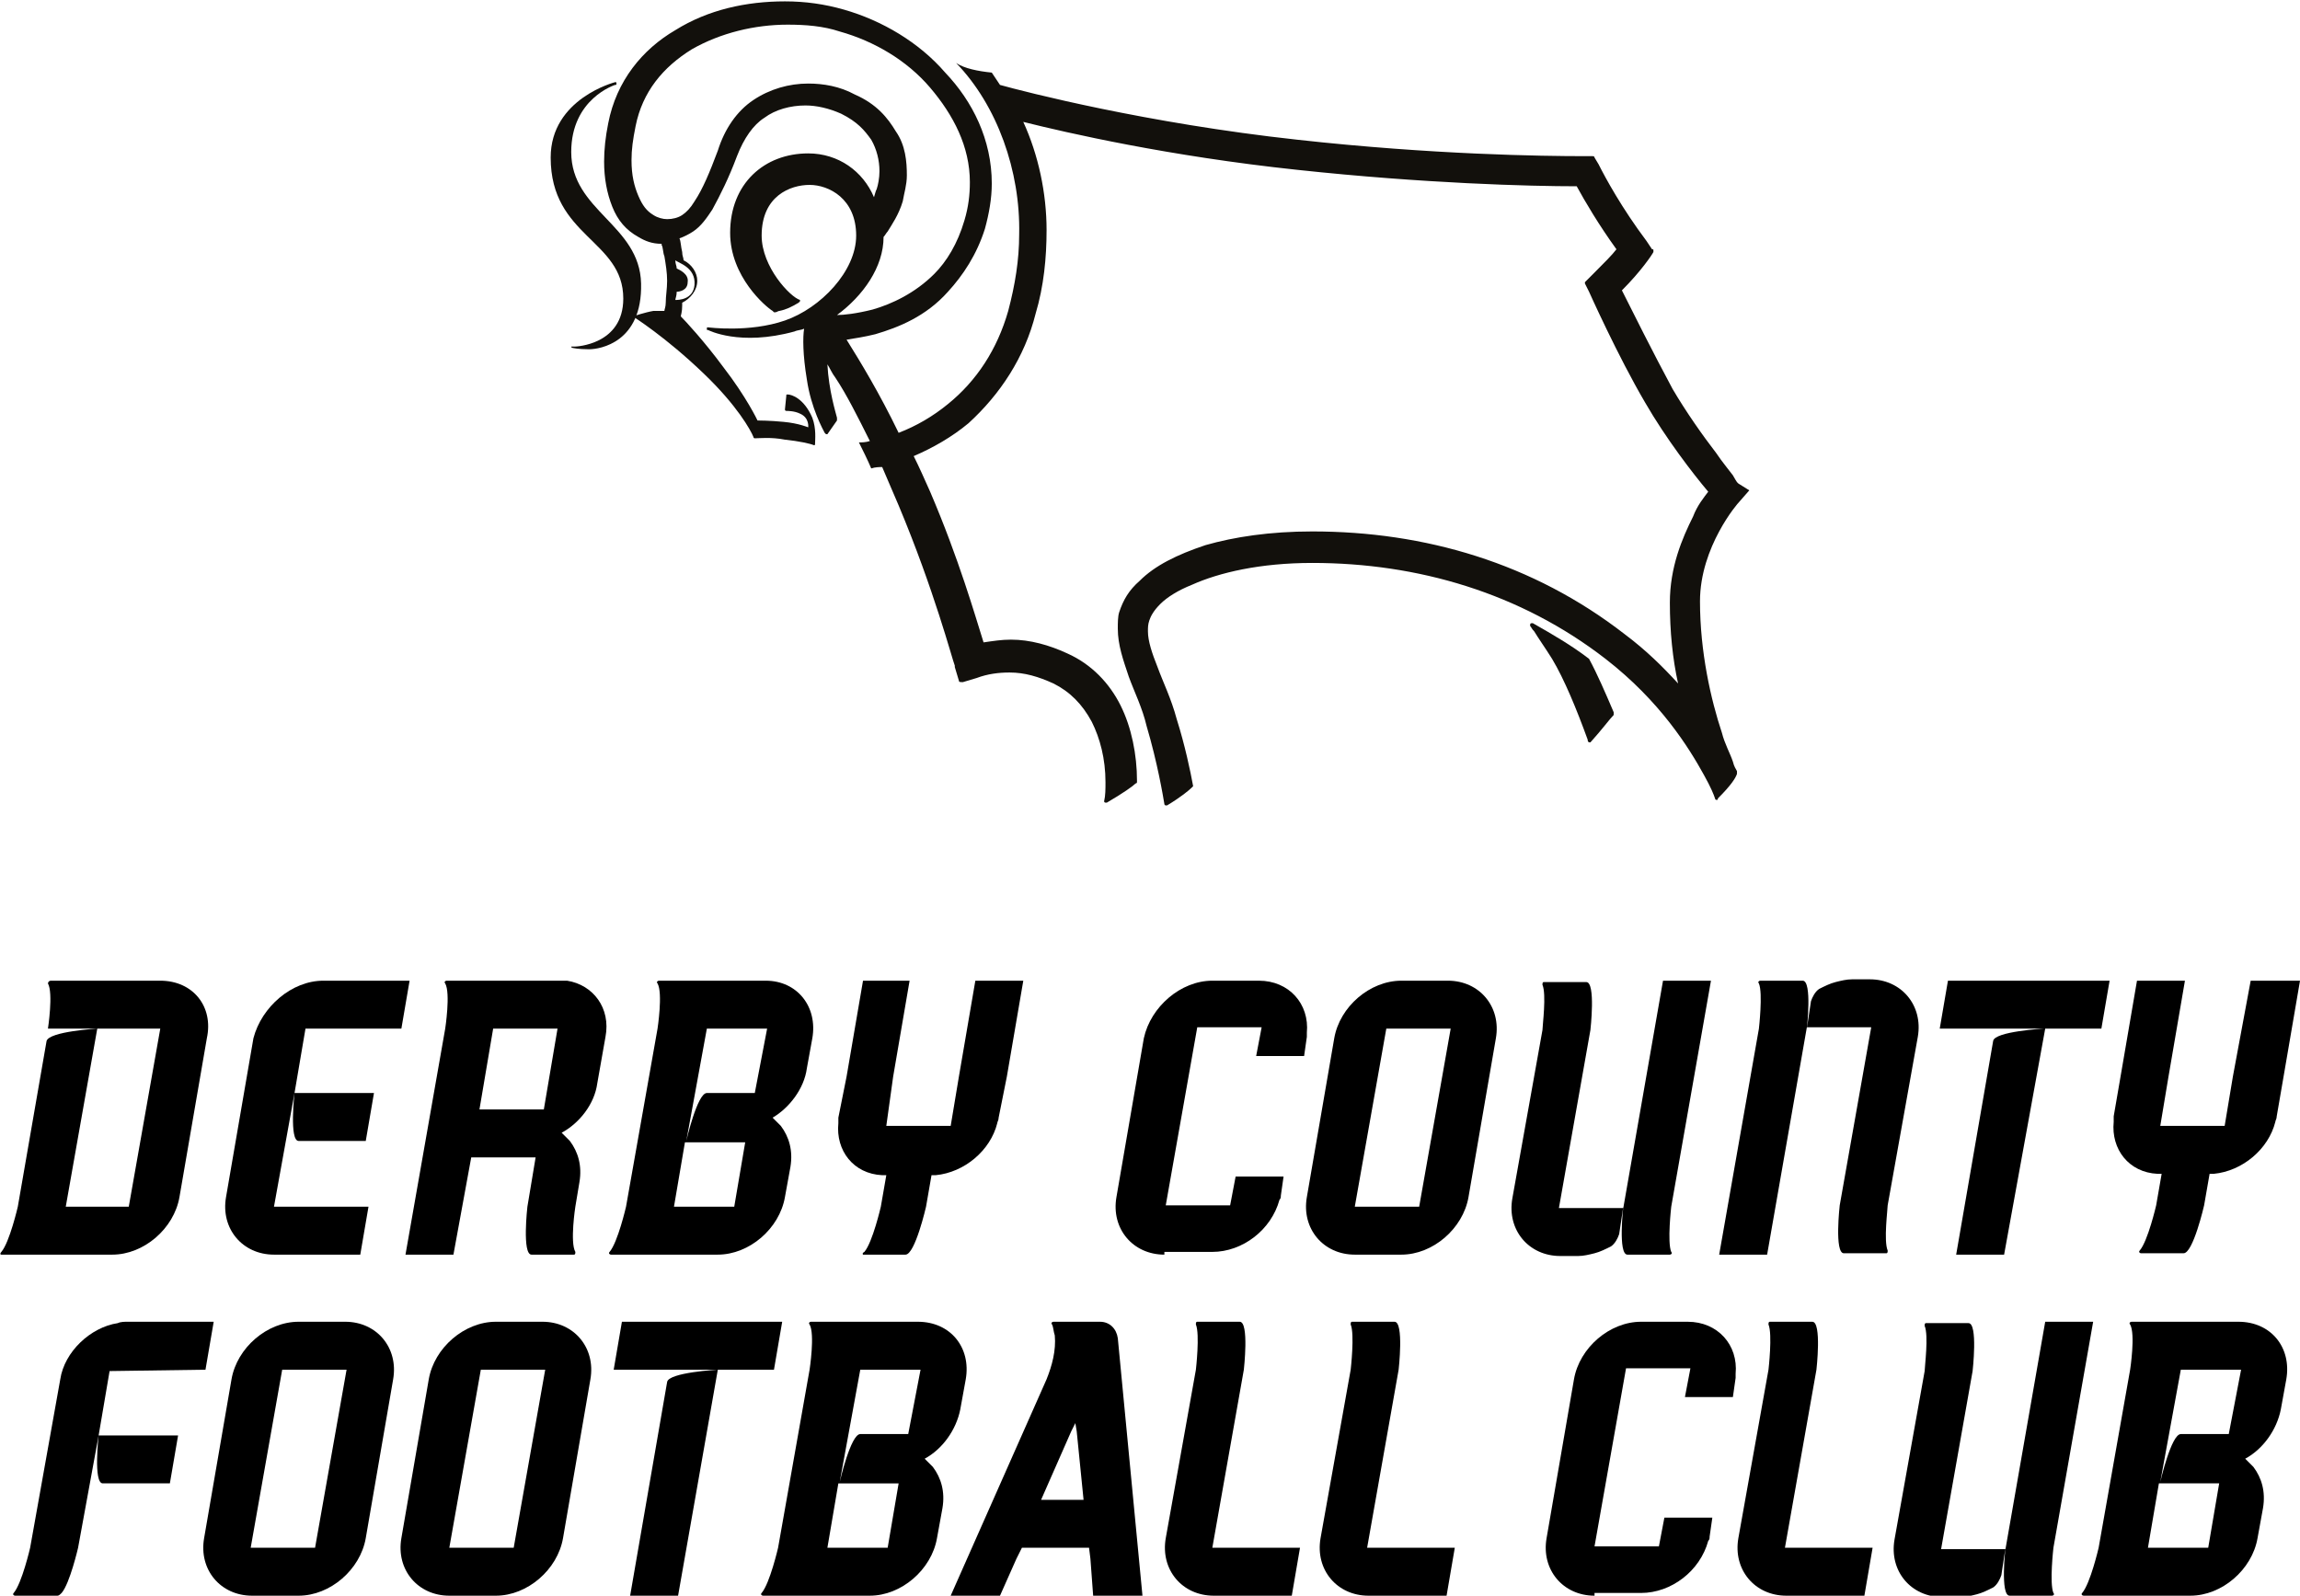
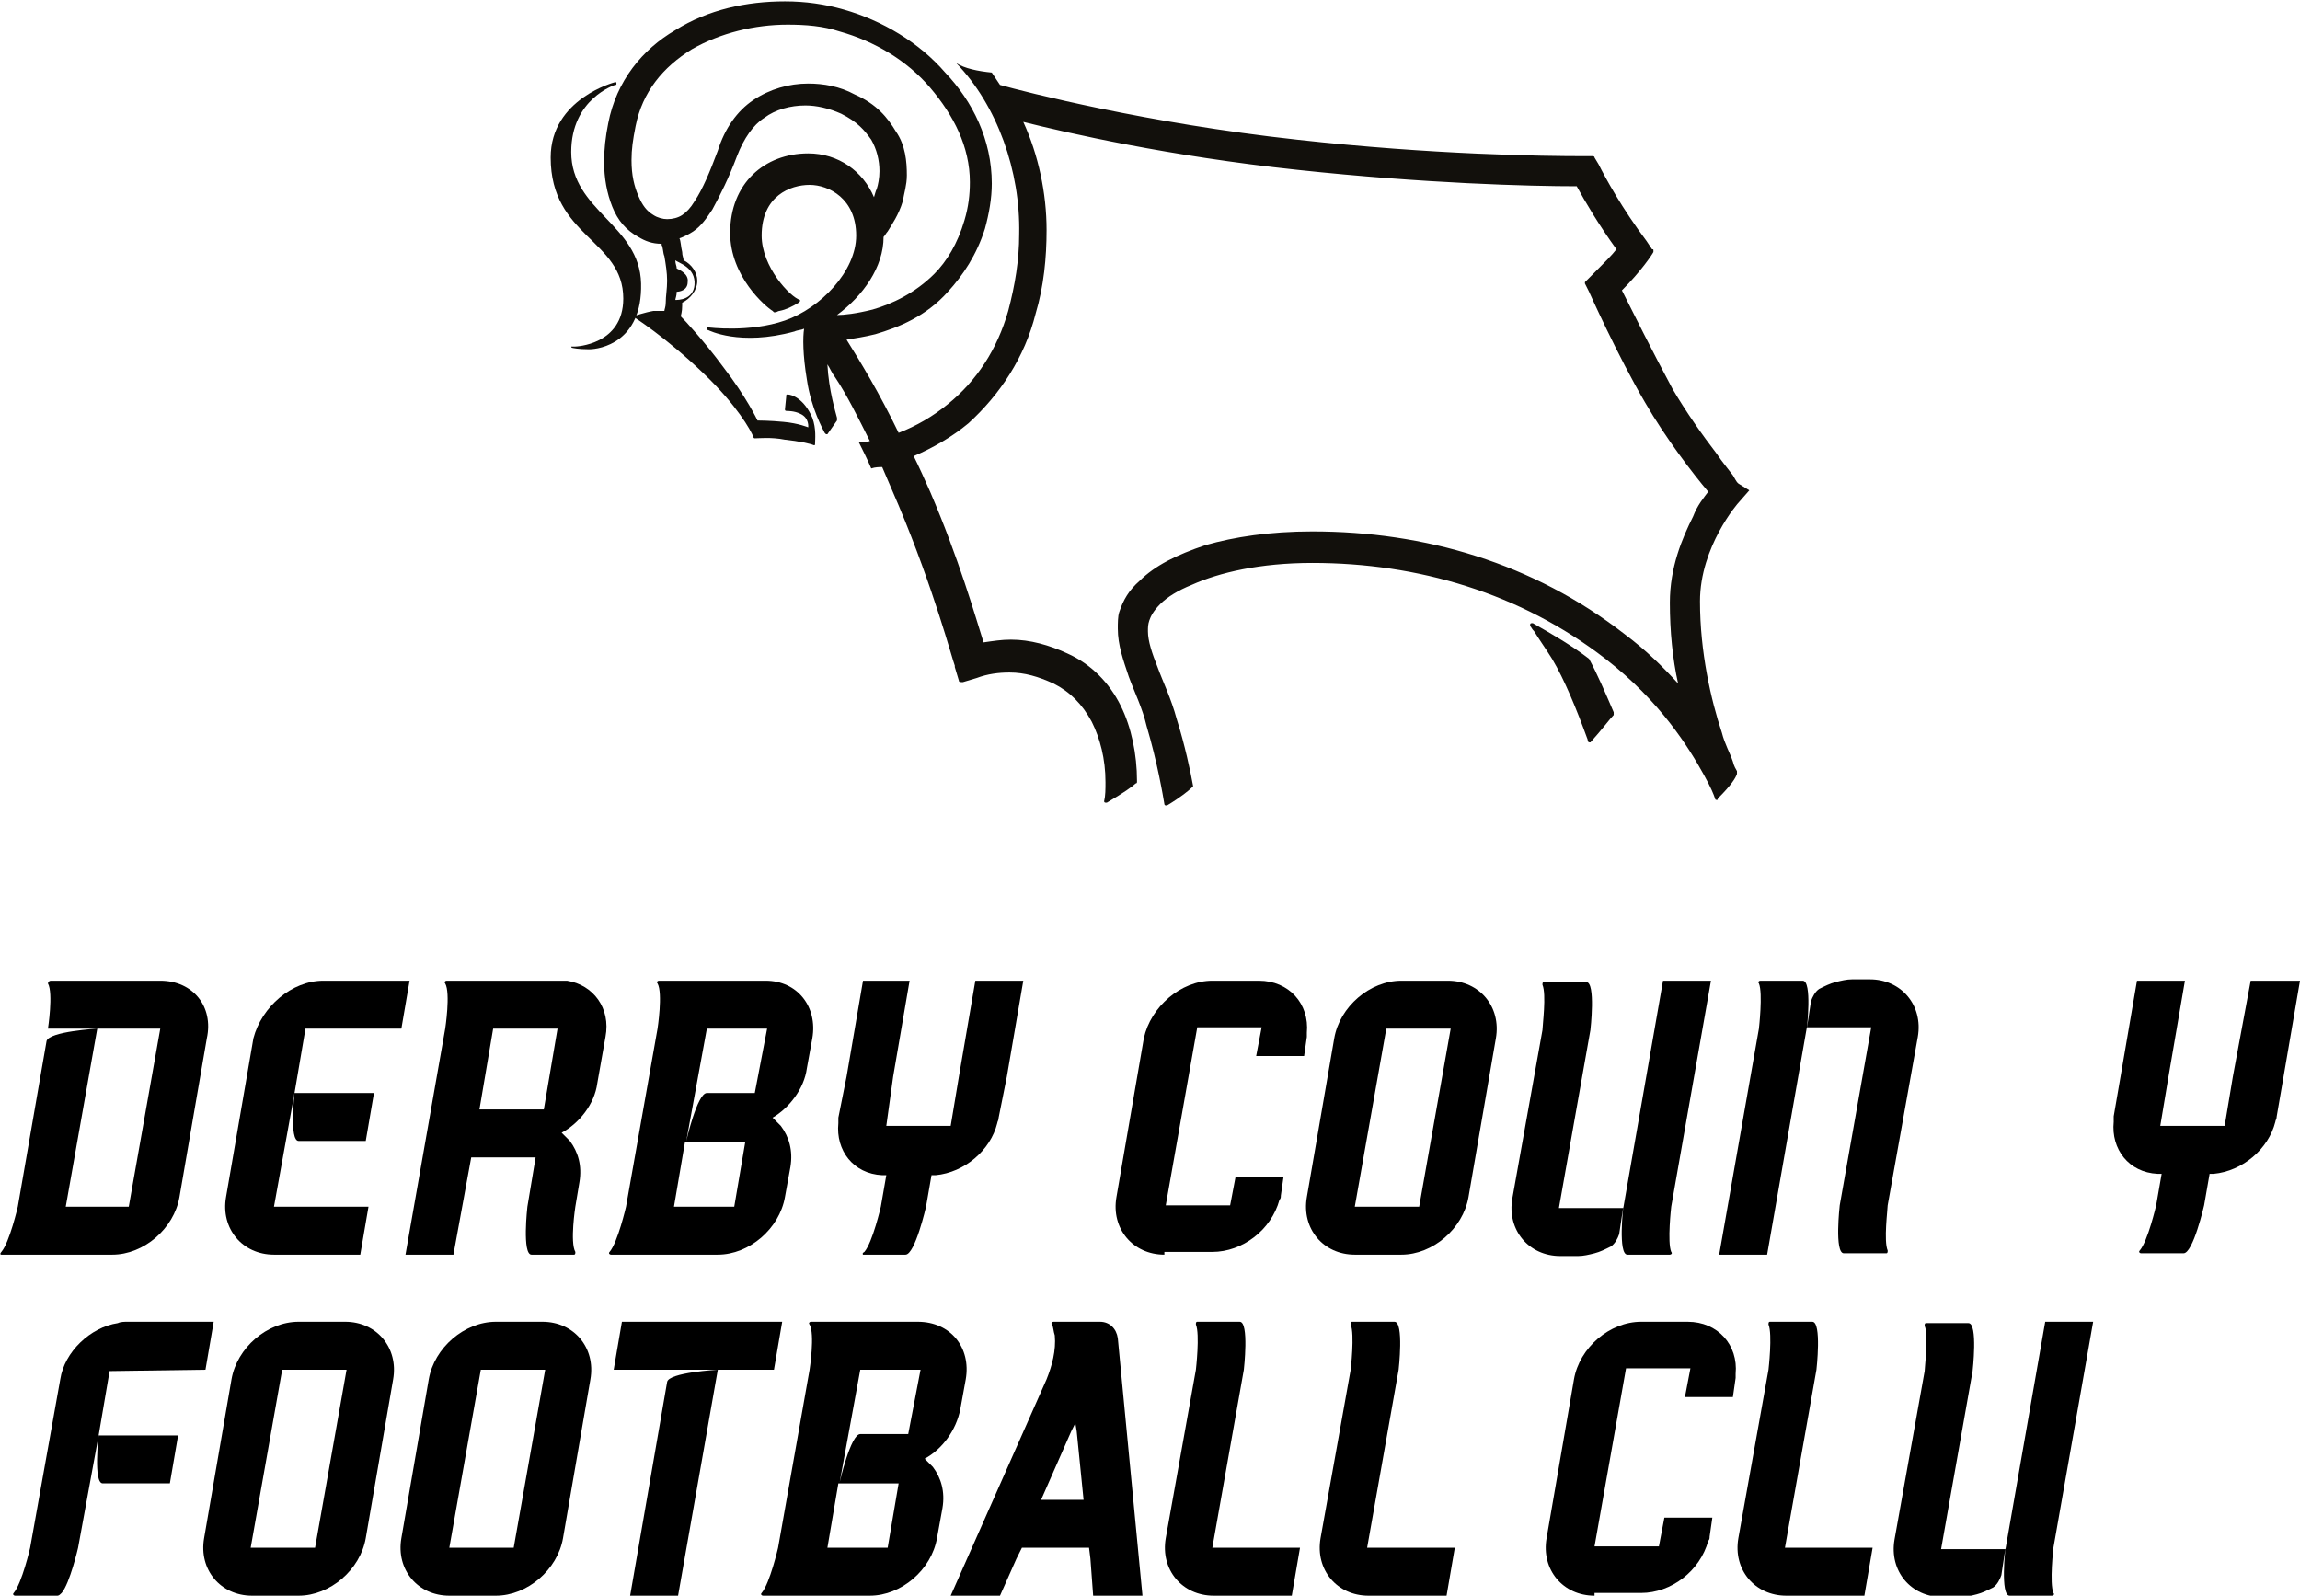
<svg xmlns="http://www.w3.org/2000/svg" id="Layer_1" viewBox="0 0 167.9 116.5">
  <style>.st0{fill:#12100c}</style>
  <g id="XMLID_5355_">
    <g id="XMLID_5388_">
      <g id="XMLID_5402_">
        <path id="XMLID_5409_" d="M98.9 91.6c-2.3 0-3.9-1.9-3.5-4.2l2-11.6c.4-2.3 2.6-4.2 4.9-4.2h3.4c2.3 0 3.9 1.9 3.5 4.2l-2 11.6c-.4 2.3-2.6 4.2-4.9 4.2h-3.4zm0-3.5h4.7l2.3-13h-4.7l-2.3 13z" />
        <path id="XMLID_5408_" d="M128.5 71.6h3.1c.7 0 .3 3.5.3 3.5l.3-2c.1-.3.3-.7.6-.9.4-.2.8-.4 1.2-.5s.8-.2 1.2-.2h1.3c2.3 0 3.9 1.9 3.5 4.2L137.8 88c0 .3-.3 2.6 0 3.3 0 .1 0 .2-.1.2h-3.1c-.7 0-.3-3.5-.3-3.5l2.3-13h-4.7L129 91.6h-3.5l2.9-16.5s.3-2.6 0-3.3c-.1-.1 0-.2.1-.2z" />
-         <path id="XMLID_5407_" d="M154 71.6l-.6 3.5h-4.1l-3 16.5h-3.5l2.7-15.6c.1-.7 3.7-.9 3.7-.9h-7.6l.6-3.5H154z" />
        <g id="XMLID_5405_">
          <path id="XMLID_5406_" d="M121.9 91.6h-3.1c-.7 0-.3-3.5-.3-3.5l-.3 2c-.1.3-.3.7-.6.9-.4.2-.8.4-1.2.5-.4.1-.8.2-1.2.2h-1.3c-2.3 0-3.9-1.9-3.5-4.2l2.2-12.3c0-.3.3-2.6 0-3.3 0-.1 0-.2.1-.2h3.1c.7 0 .3 3.5.3 3.5l-2.3 13h4.7l2.9-16.6h3.5L122 88.1s-.3 2.6 0 3.3c.1.1 0 .2-.1.2z" />
        </g>
        <path id="XMLID_5404_" d="M164.3 71.6l-1.3 7-.6 3.6h-4.7l.6-3.6 1.2-7H156l-1.2 7-.5 2.9v.4c-.2 2 1.1 3.7 3.2 3.8h.3l-.4 2.3s-.6 2.6-1.2 3.3c-.1.1 0 .2.1.2h3.1c.7 0 1.5-3.5 1.5-3.5l.4-2.3h.3c2.1-.2 4-1.8 4.5-3.8 0-.1.1-.2.1-.4l.5-2.9 1.2-7h-3.6z" />
        <path id="XMLID_5403_" d="M85 91.6c-2.3 0-3.9-1.9-3.5-4.2l2-11.6c.5-2.3 2.7-4.2 5-4.2h3.4c2.2 0 3.7 1.7 3.5 3.8v.3l-.2 1.4h-3.5l.4-2.1h-4.7l-2.3 13h4.7l.4-2.1h3.5l-.2 1.4c0 .1 0 .2-.1.3-.6 2.2-2.7 3.8-4.9 3.8H85v.2z" />
      </g>
      <g id="XMLID_5389_">
        <path id="XMLID_5399_" d="M42 91.4c-.4-.7 0-3.3 0-3.3l.3-1.8c.2-1.2-.1-2.2-.7-3l-.6-.6c1.3-.7 2.4-2.1 2.6-3.6l.6-3.4c.4-2.1-.9-3.8-2.8-4.1h-8.8c-.1 0-.2.1-.1.2.4.7 0 3.3 0 3.3l-2.9 16.5h3.5l1.3-7.1h4.7l-.6 3.6s-.4 3.5.3 3.5h3.1c.1 0 .1-.1.1-.2zM39.7 81H35l1-5.9h4.7l-1 5.9z" />
        <path id="XMLID_5398_" d="M71.2 71.6l-1.2 7-.6 3.6h-4.7l.5-3.6 1.2-7H63l-1.2 7-.6 3v.4c-.2 2 1.1 3.7 3.2 3.8h.3l-.4 2.3s-.6 2.6-1.2 3.3c-.2.1-.1.2-.1.2h3.1c.7 0 1.5-3.5 1.5-3.5l.4-2.3h.3c2.1-.2 4-1.8 4.5-3.8 0-.1.1-.2.1-.4l.6-3 1.2-7h-3.5z" />
        <path id="XMLID_5396_" d="M11.7 71.6h-8c-.1 0-.2.1-.2.2.4.7 0 3.3 0 3.3h8.2l-2.3 13H4.8l2.3-13s-3.5.2-3.7.9L1.3 88.1S.7 90.7.1 91.4c-.1.1-.1.2 0 .2h8.1c2.3 0 4.5-1.9 4.9-4.2l2-11.6c.5-2.3-1-4.2-3.4-4.2z" />
        <path id="XMLID_5395_" d="M22.3 75.1l-.8 4.7h5.8l-.6 3.5h-4.9c-.7 0-.3-3.5-.3-3.5L20 88.1h6.9l-.6 3.5H20c-2.3 0-3.9-1.9-3.5-4.2l2-11.6c.6-2.3 2.8-4.2 5.1-4.2h6.3l-.6 3.5h-7z" />
-         <path id="XMLID_5390_" d="M58.9 78l.4-2.2c.4-2.3-1.1-4.2-3.4-4.2h-7.8c-.1 0-.2.1-.1.2.4.7 0 3.3 0 3.3l-2.3 13s-.6 2.6-1.2 3.3c-.1.1 0 .2.1.2h7.8c2.3 0 4.5-1.9 4.9-4.2l.4-2.2c.2-1.2-.1-2.2-.7-3l-.6-.6c1.2-.7 2.3-2.1 2.5-3.6zm-5.3 10.1h-4.4l.8-4.7h4.4l-.8 4.7zm1.5-8.3h-3.5c-.7 0-1.5 3.5-1.5 3.5l1.5-8.2H56l-.9 4.7z" />
+         <path id="XMLID_5390_" d="M58.9 78l.4-2.2c.4-2.3-1.1-4.2-3.4-4.2h-7.8c-.1 0-.2.1-.1.2.4.7 0 3.3 0 3.3l-2.3 13s-.6 2.6-1.2 3.3c-.1.1 0 .2.1.2h7.8c2.3 0 4.5-1.9 4.9-4.2l.4-2.2c.2-1.2-.1-2.2-.7-3l-.6-.6c1.2-.7 2.3-2.1 2.5-3.6zm-5.3 10.1h-4.4l.8-4.7h4.4l-.8 4.7m1.5-8.3h-3.5c-.7 0-1.5 3.5-1.5 3.5l1.5-8.2H56l-.9 4.7z" />
      </g>
    </g>
  </g>
  <path class="st0" d="M42 25.3s3.5-.1 3.5-3.5c0-4.3-5.3-4.5-5.3-10.3 0-4.3 4.7-5.5 4.7-5.5.1 0 .1 0 .1.1s0 .1-.1.1c0 0-3.2 1-3.2 4.9 0 4.3 5 5.3 5.1 9.6s-3 4.8-3.8 4.8-1.2-.1-1.2-.1c-.1 0-.1-.1-.1-.1h.3zm74.1 28.9c.9-1 1.4-1.7 1.7-2V52c-.6-1.4-1.2-2.8-1.8-3.9-1.3-1-2.7-1.8-4.1-2.6h-.1c-.1 0-.1.1-.1.1v.1c.1.1.1.2.3.4.3.5.8 1.2 1.3 2 .9 1.5 1.8 3.7 2.6 5.9 0 .2.1.2.2.2 0 .1 0 .1 0 0z" />
  <path class="st0" d="M126.9 35.3l-.1-.1s-.2-.3-.3-.5c-.3-.4-.8-1-1.2-1.6-1-1.3-2.2-3-3.2-4.7-1.4-2.6-3-5.8-3.7-7.2 1.4-1.4 2.2-2.6 2.3-2.8v-.1c0-.1 0-.1-.1-.1l-.4-.6c-1.8-2.4-3-4.6-3.5-5.6l-.3-.5c0-.1-.1-.1-.2-.1h-.6c-2.9 0-11-.1-20.9-1.2-11-1.2-19.9-3.5-21.7-4l-.6-.9c-1-.1-2-.3-2.6-.7 3 3.1 4.7 7.9 4.6 12.5 0 1.9-.3 3.7-.8 5.6-.8 2.8-2.3 5.1-4.4 6.8-1.1.9-2.3 1.6-3.6 2.1-1.4-2.9-2.8-5.2-3.8-6.8.6-.1 1.3-.2 2.1-.4 1.7-.5 3.7-1.3 5.3-3.1 1.1-1.2 2.1-2.7 2.7-4.6.3-1.1.5-2.2.5-3.3 0-3.2-1.4-6-3.4-8.1-1.9-2.2-4.6-3.8-7.4-4.6-1.4-.4-2.8-.6-4.3-.6-2.8 0-5.6.6-8 2.1C46.9 3.6 45 5.9 44.4 9c-.2 1-.3 1.9-.3 2.8 0 1.2.2 2.3.6 3.3s1 1.7 1.9 2.2c.5.3 1 .5 1.7.5v.1c.1.1.1.6.2.8.1.6.2 1.2.2 1.8s-.1 1.1-.1 1.6c0 .3-.1.5-.1.6h-.8c-.6.1-1.5.4-1.5.4s2.4 1.5 5.2 4.2c2.4 2.3 3.4 4.1 3.6 4.6 0 .1.1.1.1.1.3 0 1.2-.1 2.2.1 1 .1 1.9.3 2.1.4.1 0 .1 0 .1-.1 0-.3.1-1.1-.2-1.9-.6-1.4-1.5-1.7-1.8-1.7-.1 0-.1 0-.1.1l-.1 1c0 .1.1.1.1.1.1 0 .6 0 1 .2.7.3.6 1 .6 1s-.7-.3-1.8-.4c-1-.1-1.9-.1-1.9-.1s-.8-1.7-2.5-3.9c-1.4-1.9-2.8-3.4-3.1-3.7 0-.1.1-.3.1-.8v-.2c.6-.3 1.1-.9 1.1-1.6 0-.6-.4-1.2-1-1.5 0-.2-.1-.3-.1-.6-.1-.4-.1-.8-.2-1 .3-.1.7-.3 1-.5.6-.4 1-1 1.4-1.6.6-1.1 1.2-2.3 1.8-3.9.5-1.3 1.2-2.3 2-2.8.8-.6 1.9-.9 3-.9.8 0 1.7.2 2.6.6 1.2.6 1.7 1.2 2.2 1.9.4.7.6 1.5.6 2.3 0 .5-.1 1-.2 1.3-.1.2-.1.3-.2.6-.8-1.9-2.6-3.2-4.8-3.2-3.2 0-5.7 2.2-5.7 5.8 0 3.2 2.6 5.4 3.1 5.7l.1.1h.1c.1 0 .2-.1.3-.1.5-.1.9-.3 1.4-.6l.1-.1v-.1c-.7-.2-2.8-2.4-2.8-4.7 0-2.9 2.1-3.7 3.5-3.7s3.4 1 3.4 3.7c0 2.6-2.6 5.3-5.2 6.2s-5.6.5-5.6.5c-.1 0-.1 0-.1.1s0 .1.1.1c0 0 2.3 1.2 6.3.1.2-.1.5-.1.7-.2-.1.6-.1 1.9.2 3.7.3 2.1 1.2 3.7 1.3 3.9l.1.1h.1l.7-1v-.2c-.1-.4-.6-2-.7-3.9.2.3.3.6.6 1 .8 1.2 1.6 2.8 2.5 4.6-.3.1-.6.1-.8.1.3.6.6 1.2.9 1.9.3-.1.6-.1.8-.1.4.9.8 1.9 1.2 2.8 2.6 6.2 3.9 11.2 4.1 11.7v.1l.3 1c0 .1.1.1.2.1h.1l1-.3c.8-.3 1.6-.4 2.4-.4 1.1 0 2.1.3 3.2.8 1.2.6 2.1 1.5 2.8 2.8.6 1.2 1 2.7 1 4.4 0 .5 0 1-.1 1.4 0 .1.1.1.1.1h.1c1.2-.7 1.9-1.2 2.1-1.4.1 0 .1-.1.1-.1V57c0-1.9-.4-3.9-1.2-5.5s-2.1-3-3.9-3.8c-1.3-.6-2.7-1-4.1-1-.7 0-1.3.1-2 .2-.6-1.9-1.8-6.1-3.9-11-.4-.9-.8-1.8-1.2-2.6 1.4-.6 2.8-1.4 4-2.4 2.3-2.1 4.1-4.8 4.9-8 .6-2 .8-4.1.8-6.1 0-2.7-.6-5.5-1.7-7.9 3.2.8 10.6 2.5 20 3.5 9.3 1 17 1.2 20.4 1.2.6 1.1 1.6 2.8 2.9 4.6-.3.4-.9 1-1.7 1.8l-.5.5-.1.1v.1l.3.6s2.1 4.7 4.1 8.1c1.5 2.6 3.5 5.2 4.6 6.5-.3.4-.8 1-1.1 1.8-.8 1.6-1.7 3.7-1.7 6.3 0 2.1.2 4.1.6 5.9-1.1-1.2-2.3-2.4-3.9-3.6-6.7-5.2-14.6-7.5-22.8-7.5-3.1 0-5.7.4-7.8 1-2.1.7-3.7 1.5-4.8 2.6-.8.7-1.2 1.4-1.5 2.3-.1.3-.1.8-.1 1.2 0 1.2.4 2.3.8 3.5.4 1.1 1 2.3 1.3 3.6.8 2.7 1.2 5.1 1.3 5.7 0 .1.1.1.1.1h.1c1-.6 1.6-1.1 1.8-1.3l.1-.1c-.2-1.1-.6-3-1.2-4.9-.4-1.5-1-2.7-1.4-3.8-.4-1-.7-1.9-.7-2.6 0-.3 0-.5.1-.8s.3-.7.8-1.2 1.3-1 2.3-1.4c2-.9 5-1.6 8.8-1.6 7.7 0 15.2 2.2 21.4 7 4 3.1 6.1 6.5 7.2 8.5.5.9.7 1.4.8 1.7 0 .1.1.1.1.1.1 0 .1 0 .1-.1 1-1 1.3-1.5 1.4-1.8v-.2c-.1-.2-.2-.3-.3-.7-.2-.6-.6-1.3-.8-2.1-.8-2.4-1.6-5.9-1.6-9.6 0-2 .7-3.8 1.4-5.1s1.4-2.1 1.5-2.2l.7-.8-.8-.5zM50.7 20.8c-.1 1.1-1.2 1.1-1.4 1.1 0-.1.1-.3.1-.6.2 0 .8-.1.8-.7.1-.6-.6-.9-.8-1 0-.2-.1-.3-.1-.6.2.2 1.5.5 1.4 1.8zm13.8-3.5s0-.1 0 0c.1-.1.2-.3.3-.4.3-.5.8-1.2 1.1-2.2.1-.6.3-1.2.3-1.9 0-1-.1-2.2-.8-3.2-.6-1-1.4-2-3-2.7-1.1-.6-2.3-.8-3.4-.8-1.4 0-2.8.4-4 1.2s-2.1 2.1-2.6 3.7c-.6 1.6-1.1 2.8-1.7 3.7-.3.5-.6.8-.9 1-.3.2-.7.3-1.1.3-.3 0-.7-.1-1-.3-.5-.3-.8-.7-1.1-1.4s-.5-1.5-.5-2.6c0-.8.1-1.5.3-2.5.5-2.5 2-4.3 4.1-5.6 2.1-1.2 4.6-1.8 7-1.8 1.3 0 2.6.1 3.8.5 2.5.7 4.9 2.1 6.6 4.1s2.9 4.3 2.9 6.9c0 .9-.1 1.8-.4 2.8-.5 1.7-1.3 3-2.2 3.9-1.4 1.4-3.1 2.2-4.5 2.6-1.2.3-2.1.4-2.6.4 1.9-1.4 3.4-3.5 3.4-5.7z" />
  <g id="XMLID_5356_">
    <g id="XMLID_5367_">
      <path id="XMLID_5385_" d="M18.4 116.5c-2.3 0-3.9-1.9-3.5-4.2l2-11.6c.4-2.3 2.6-4.2 4.9-4.2h3.4c2.3 0 3.9 1.9 3.5 4.2l-2 11.6c-.4 2.3-2.6 4.2-4.9 4.2h-3.4zm-.1-3.5H23l2.3-13h-4.7l-2.3 13z" />
      <path id="XMLID_5382_" d="M32.8 116.5c-2.3 0-3.9-1.9-3.5-4.2l2-11.6c.4-2.3 2.6-4.2 4.9-4.2h3.4c2.3 0 3.9 1.9 3.5 4.2l-2 11.6c-.4 2.3-2.6 4.2-4.9 4.2h-3.4zm0-3.5h4.7l2.3-13h-4.7l-2.3 13z" />
      <path id="XMLID_5381_" d="M94.9 113l-.6 3.5h-5.7c-2.3 0-3.9-1.9-3.5-4.2l2.2-12.3s.3-2.6 0-3.3c0-.1 0-.2.1-.2h3.1c.7 0 .3 3.5.3 3.5l-2.3 13h6.4z" />
      <path id="XMLID_5380_" d="M106.2 113l-.6 3.5h-5.7c-2.3 0-3.9-1.9-3.5-4.2l2.2-12.3s.3-2.6 0-3.3c0-.1 0-.2.1-.2h3.1c.7 0 .3 3.5.3 3.5l-2.3 13h6.4z" />
      <path id="XMLID_5379_" d="M57.1 96.5l-.6 3.5h-4.1l-2.9 16.5H46l2.7-15.6c.1-.7 3.7-.9 3.7-.9h-7.6l.6-3.5h11.7z" />
      <path id="XMLID_5375_" d="M81.6 97.7c-.1-.7-.6-1.2-1.3-1.2h-3.4c-.1 0-.2.1-.1.2.1.2.1.5.2.8.1 1.1-.2 2.2-.6 3.2l-7 15.8H73l1.2-2.7.4-.8h4.9l.1.8.2 2.7h3.6l-1.8-18.8zM76 109.5l2.2-5 .3-.6.1.6.5 5H76z" />
      <path id="XMLID_5373_" d="M15 100l.6-3.5H9.3c-.2 0-.5 0-.7.1-2 .3-3.9 2.1-4.2 4.1L2.2 113s-.6 2.6-1.2 3.3c-.1.1 0 .2.1.2h3.1c.1 0 .2-.1.3-.2.6-.7 1.2-3.3 1.2-3.3l1.5-8.2s-.4 3.5.3 3.5h4.9l.6-3.5H7.2l.8-4.7 7-.1z" />
      <path id="XMLID_5368_" d="M70.1 102.9l.4-2.2c.4-2.3-1.1-4.2-3.5-4.2h-7.8c-.1 0-.2.1-.1.2.4.7 0 3.3 0 3.3l-2.3 13s-.6 2.6-1.2 3.3c-.1.1 0 .2.1.2h7.8c2.3 0 4.5-1.9 4.9-4.2l.4-2.2c.2-1.2-.1-2.2-.7-3l-.6-.6c1.3-.7 2.3-2.1 2.6-3.6zM64.8 113h-4.4l.8-4.7h4.4l-.8 4.7zm1.5-8.3h-3.5c-.7 0-1.5 3.5-1.5 3.5l1.5-8.2h4.4l-.9 4.7z" />
    </g>
    <g id="XMLID_5357_">
      <path id="XMLID_5366_" d="M136.7 113l-.6 3.5h-5.7c-2.3 0-3.9-1.9-3.5-4.2l2.2-12.3s.3-2.6 0-3.3c0-.1 0-.2.1-.2h3.1c.7 0 .3 3.5.3 3.5l-2.3 13h6.4z" />
      <g id="XMLID_5364_">
        <path id="XMLID_5365_" d="M149.8 116.5h-3.1c-.7 0-.3-3.5-.3-3.5l-.3 2c-.1.3-.3.7-.6.9-.4.2-.8.4-1.2.5-.4.1-.8.2-1.2.2h-1.3c-2.3 0-3.9-1.9-3.5-4.2l2.2-12.3c0-.3.3-2.6 0-3.3 0-.1 0-.2.1-.2h3.1c.7 0 .3 3.5.3 3.5l-2.3 13h4.7l2.9-16.6h3.5l-2.9 16.5s-.3 2.6 0 3.3c.1.1 0 .2-.1.2z" />
      </g>
      <path id="XMLID_5363_" d="M116.4 116.5c-2.3 0-3.9-1.9-3.5-4.2l2-11.6c.4-2.3 2.6-4.2 4.9-4.2h3.4c2.2 0 3.7 1.7 3.5 3.8v.3l-.2 1.4H123l.4-2.1h-4.7l-2.3 13h4.7l.4-2.1h3.5l-.2 1.4c0 .1 0 .2-.1.3-.6 2.2-2.7 3.8-4.9 3.8h-3.4v.2z" />
-       <path id="XMLID_5358_" d="M166.5 102.9l.4-2.2c.4-2.3-1.1-4.2-3.5-4.2h-7.8c-.1 0-.2.1-.1.2.4.7 0 3.3 0 3.3l-2.3 13s-.6 2.6-1.2 3.3c-.1.1 0 .2.1.2h7.8c2.3 0 4.5-1.9 4.9-4.2l.4-2.2c.2-1.2-.1-2.2-.7-3l-.6-.6c1.3-.7 2.3-2.1 2.6-3.6zm-5.3 10.1h-4.4l.8-4.7h4.4l-.8 4.7zm1.5-8.3h-3.5c-.7 0-1.5 3.5-1.5 3.5l1.5-8.2h4.4l-.9 4.7z" />
    </g>
  </g>
</svg>